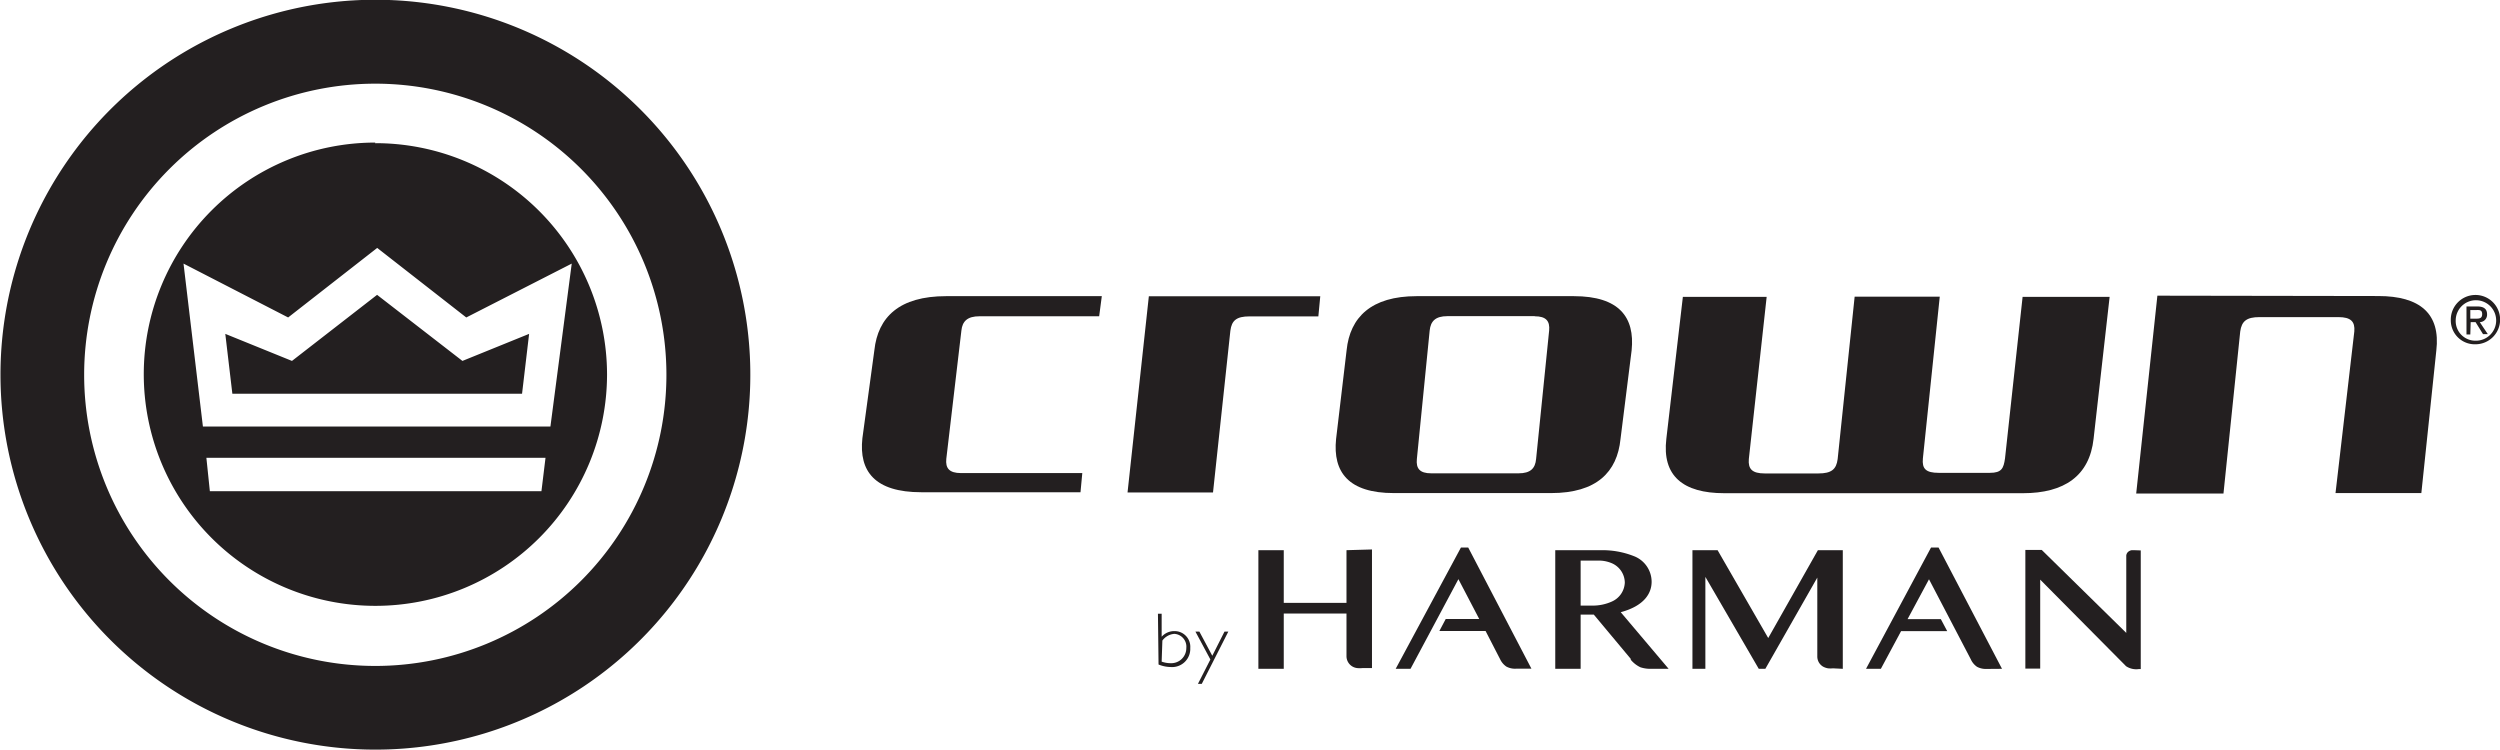
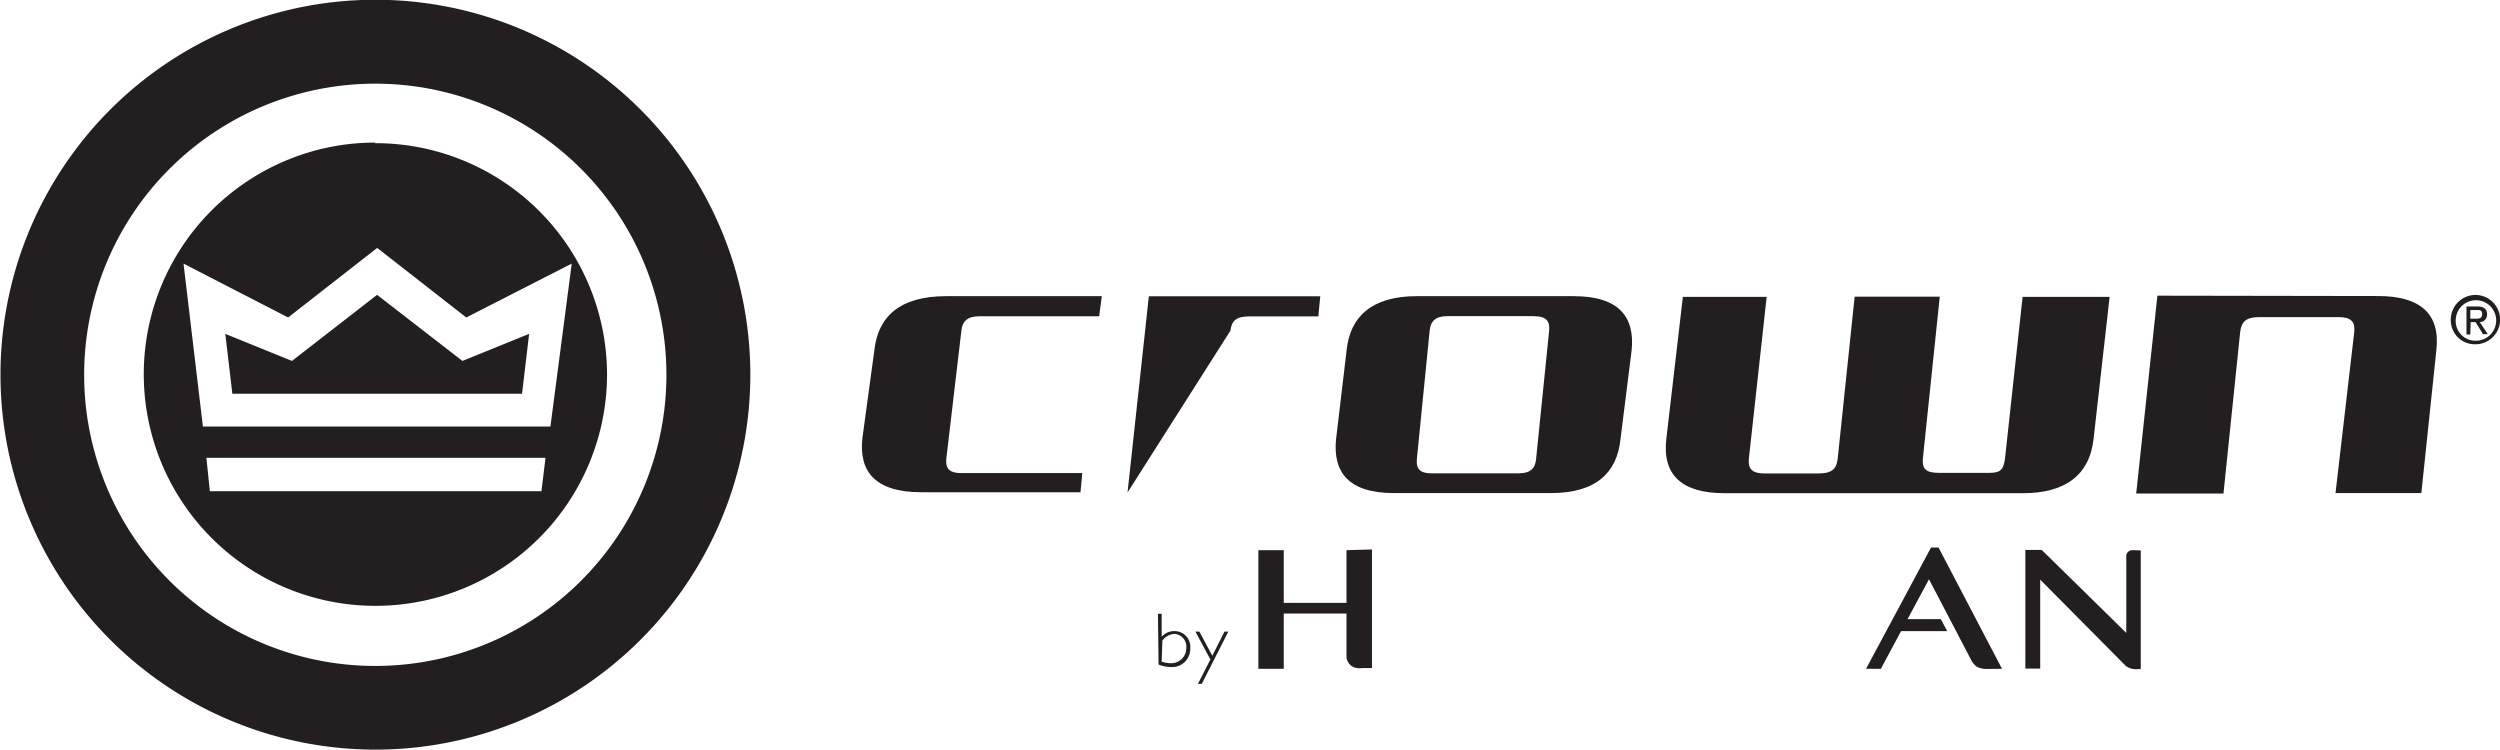
<svg xmlns="http://www.w3.org/2000/svg" id="Layer_13" data-name="Layer 13" viewBox="0 0 208.84 62.63">
  <defs>
    <style>.cls-1{fill:#231f20;}</style>
  </defs>
  <title>JPRO_Brand_Crown_Black</title>
  <path class="cls-1" d="M1872.78,1262h-10c-1,0-1.43.41-1.51,1.2l-1.26,10.71c-.08.78.24,1.19,1.23,1.19h10.13l-.15,1.6h-13.3c-3.88,0-5.22-1.75-4.92-4.51l1-7.35c.3-2.77,2.08-4.52,6-4.52h13Z" transform="translate(-1780.96 -1235.58)" />
-   <path class="cls-1" d="M1875.15,1276.72l1.78-16.39h14.32l-.16,1.68h-5.75c-1.09,0-1.49.34-1.6,1.2l-1.45,13.51Z" transform="translate(-1780.96 -1235.58)" />
+   <path class="cls-1" d="M1875.15,1276.72l1.78-16.39h14.32l-.16,1.68h-5.75c-1.09,0-1.49.34-1.6,1.2Z" transform="translate(-1780.96 -1235.58)" />
  <path class="cls-1" d="M1916.33,1272.26c-.28,2.76-2,4.51-5.8,4.51H1897.4c-3.79,0-5.11-1.75-4.83-4.51l.88-7.42c.28-2.76,2.06-4.52,5.85-4.52h13.13c3.79,0,5.11,1.76,4.83,4.52Zm-7.17-10.27h-7.29c-1,0-1.4.42-1.48,1.2l-1.07,10.73c-.08.79.23,1.2,1.2,1.2h7.29c1,0,1.4-.41,1.47-1.2l1.09-10.73C1910.44,1262.41,1910.13,1262,1909.16,1262Z" transform="translate(-1780.96 -1235.58)" />
  <path class="cls-1" d="M1979.64,1260.31c3.46,0,5.21,1.46,4.84,4.56l-1.25,11.9h-7.17l1.57-13.5c.07-.82-.28-1.2-1.33-1.2h-6.59c-1.08,0-1.49.34-1.61,1.2l-1.4,13.54h-7.29l1.77-16.53Z" transform="translate(-1780.96 -1235.58)" />
  <path class="cls-1" d="M1955.85,1272.23c-.34,3.1-2.44,4.55-5.9,4.55H1925c-3.45,0-5.21-1.45-4.84-4.55l1.38-11.85h7l-1.49,13.55c-.07.83.28,1.2,1.33,1.2h4.48c1.09,0,1.5-.34,1.61-1.2l1.42-13.57H1943l-1.41,13.52c-.08.86.24,1.2,1.33,1.2h4.26c1,0,1.15-.38,1.27-1.2l1.47-13.5h7.27Z" transform="translate(-1780.96 -1235.58)" />
  <path class="cls-1" d="M1985.69,1262.34a2.06,2.06,0,1,1,2.06,2,2,2,0,0,1-2.06-2m2.06,1.7a1.69,1.69,0,1,0-1.65-1.7,1.64,1.64,0,0,0,1.65,1.7m-.43-.52H1987v-2.34h.89c.55,0,.83.2.83.66a.62.62,0,0,1-.61.65l.67,1h-.4l-.62-1h-.41Zm.43-1.32c.3,0,.56,0,.56-.38s-.26-.34-.51-.34h-.48v.72Z" transform="translate(-1780.96 -1235.58)" />
  <path class="cls-1" d="M1893.44,1281.54v4.4h-5.24v-4.4h-2.12v9.91h2.12v-4.62h5.24v3.56a1,1,0,0,0,.91,1,2,2,0,0,0,.41,0h.81v-9.91Z" transform="translate(-1780.96 -1235.58)" />
-   <path class="cls-1" d="M1934.9,1291.45v-9.91h-2.08l-4.15,7.34-4.23-7.34h-2.1v9.91h1.08v-7.68l4.46,7.68h.55l4.34-7.62v6.56a1,1,0,0,0,.14.54,1,1,0,0,0,.33.33,1.3,1.3,0,0,0,.43.15,2.1,2.1,0,0,0,.41,0Z" transform="translate(-1780.96 -1235.58)" />
  <path class="cls-1" d="M1948.2,1291.45l-5.3-10.13h-.63l-5.43,10.13h1.24l1.69-3.15h3.85l-.53-1h-2.78l1.79-3.33,3.5,6.7a1.5,1.5,0,0,0,.51.61,1.54,1.54,0,0,0,.79.18Z" transform="translate(-1780.96 -1235.58)" />
  <path class="cls-1" d="M1959.23,1281.54l-.19,0a.58.58,0,0,0-.22.08.47.47,0,0,0-.24.45v6.38l-7.06-6.93h-1.37v9.91h1.24V1284l7.17,7.23a1.53,1.53,0,0,0,1.08.24h.15v-9.91Z" transform="translate(-1780.96 -1235.58)" />
-   <path class="cls-1" d="M1903.61,1281.32H1903l-5.45,10.13h1.24l4-7.49,1.74,3.33h-2.8l-.53,1h3.86l1.22,2.37a1.54,1.54,0,0,0,.51.6,1.51,1.51,0,0,0,.8.18h1.3Z" transform="translate(-1780.96 -1235.58)" />
-   <path class="cls-1" d="M1913,1282.41v3.76h1a3.88,3.88,0,0,0,1.61-.34,1.81,1.81,0,0,0,1.08-1.58,1.79,1.79,0,0,0-1.16-1.65,2.75,2.75,0,0,0-1.09-.19Zm4.22,8.25-3.12-3.74H1913v4.53h-2.12v-9.91h3.89a7.14,7.14,0,0,1,2.66.49,2.3,2.3,0,0,1,1.5,2.15c0,.92-.57,2-2.58,2.54l4,4.73h-1.62a2.66,2.66,0,0,1-.74-.13,2.38,2.38,0,0,1-.83-.66" transform="translate(-1780.96 -1235.58)" />
  <path class="cls-1" d="M1878,1290.85a2.25,2.25,0,0,0,.73.13,1.26,1.26,0,0,0,1.33-1.27,1.07,1.07,0,0,0-1-1.18,1.37,1.37,0,0,0-1,.56Zm-.31-4h.31v1.92a1.41,1.41,0,0,1,1.07-.47,1.31,1.31,0,0,1,1.32,1.41,1.52,1.52,0,0,1-1.65,1.59,2.76,2.76,0,0,1-1-.21Z" transform="translate(-1780.96 -1235.58)" />
  <polygon class="cls-1" points="100.39 57.13 100.07 57.13 101.11 55.09 99.86 52.76 100.19 52.76 101.27 54.78 102.29 52.76 102.61 52.76 100.39 57.13" />
  <path class="cls-1" d="M1781,1266.89a31.32,31.32,0,1,1,31.32,31.31,31.32,31.32,0,0,1-31.32-31.31m31.32,24.32a24.32,24.32,0,1,0-24.33-24.32A24.32,24.32,0,0,0,1812.28,1291.21Zm.14-31-7.11,5.52-5.57-2.26.59,5h24.2l.59-5-5.57,2.26Zm-.14-12.72a19.35,19.35,0,1,0,19.35,19.35A19.35,19.35,0,0,0,1812.28,1247.54Zm13.87,29.12h-27.7l-.29-2.79h28.33Zm-28.28-5.4-1.62-13.61,8.74,4.5,7.44-5.81,7.44,5.81,8.81-4.5-1.78,13.61Z" transform="translate(-1780.96 -1235.58)" />
</svg>